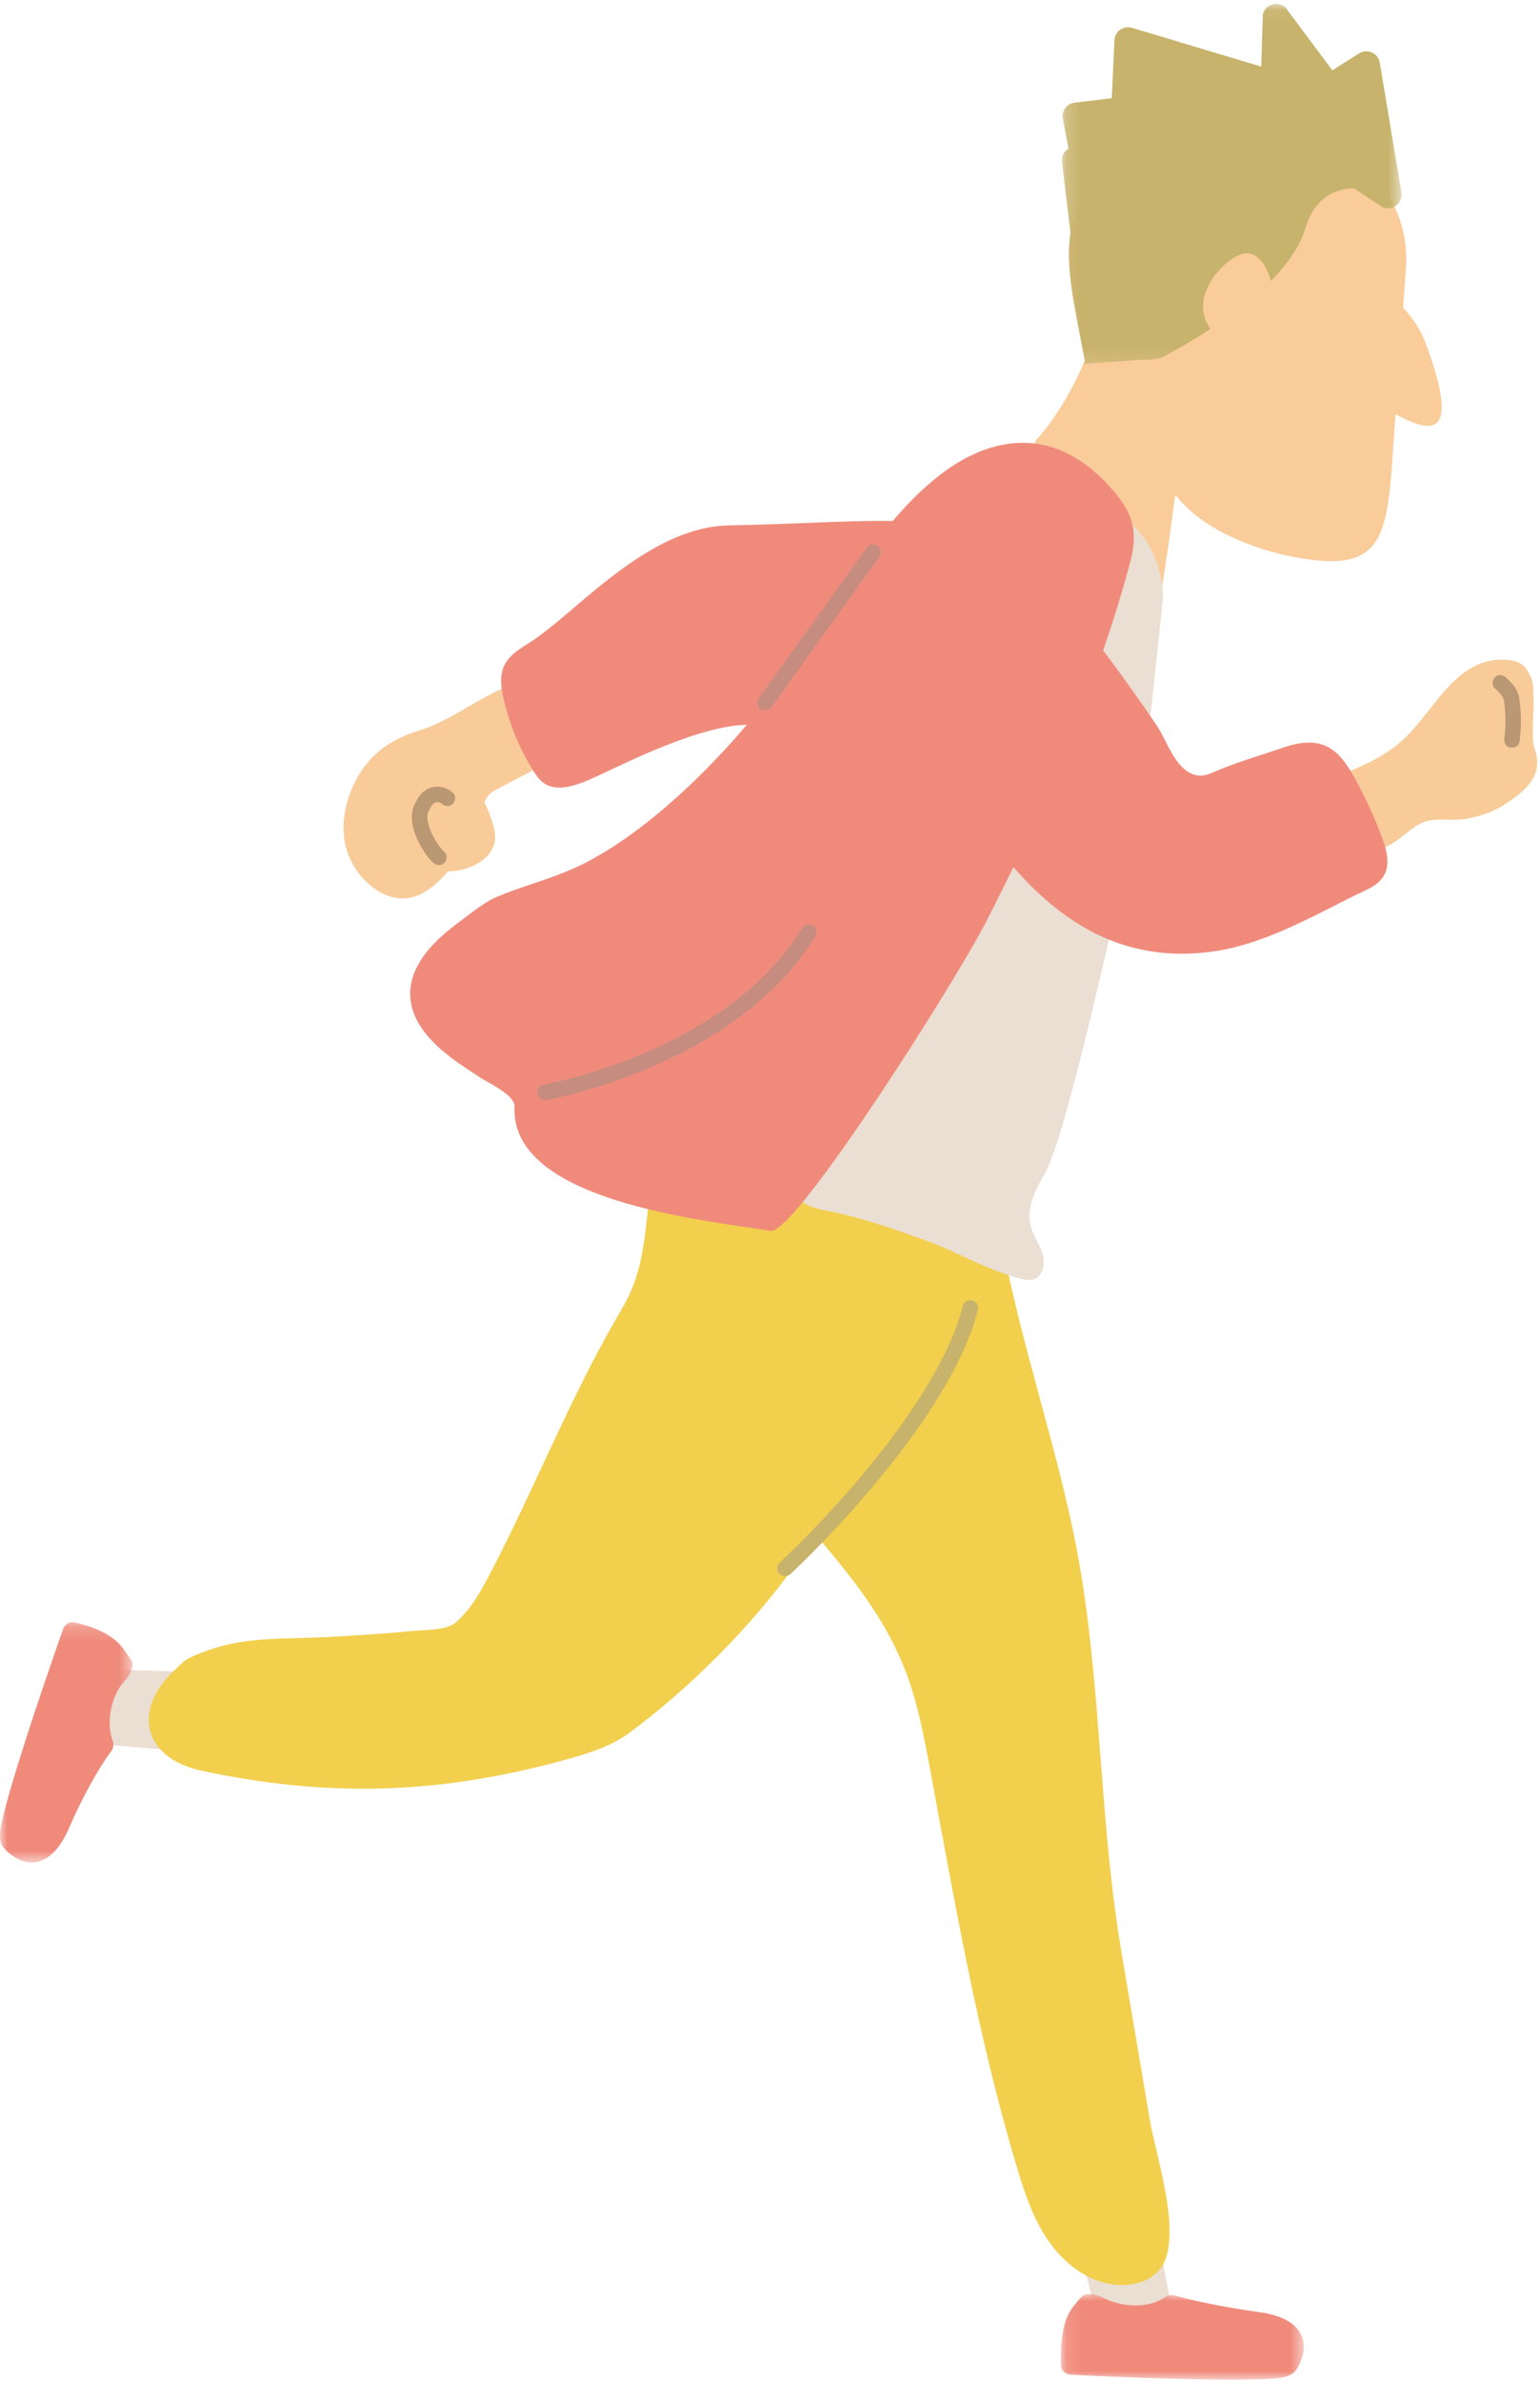
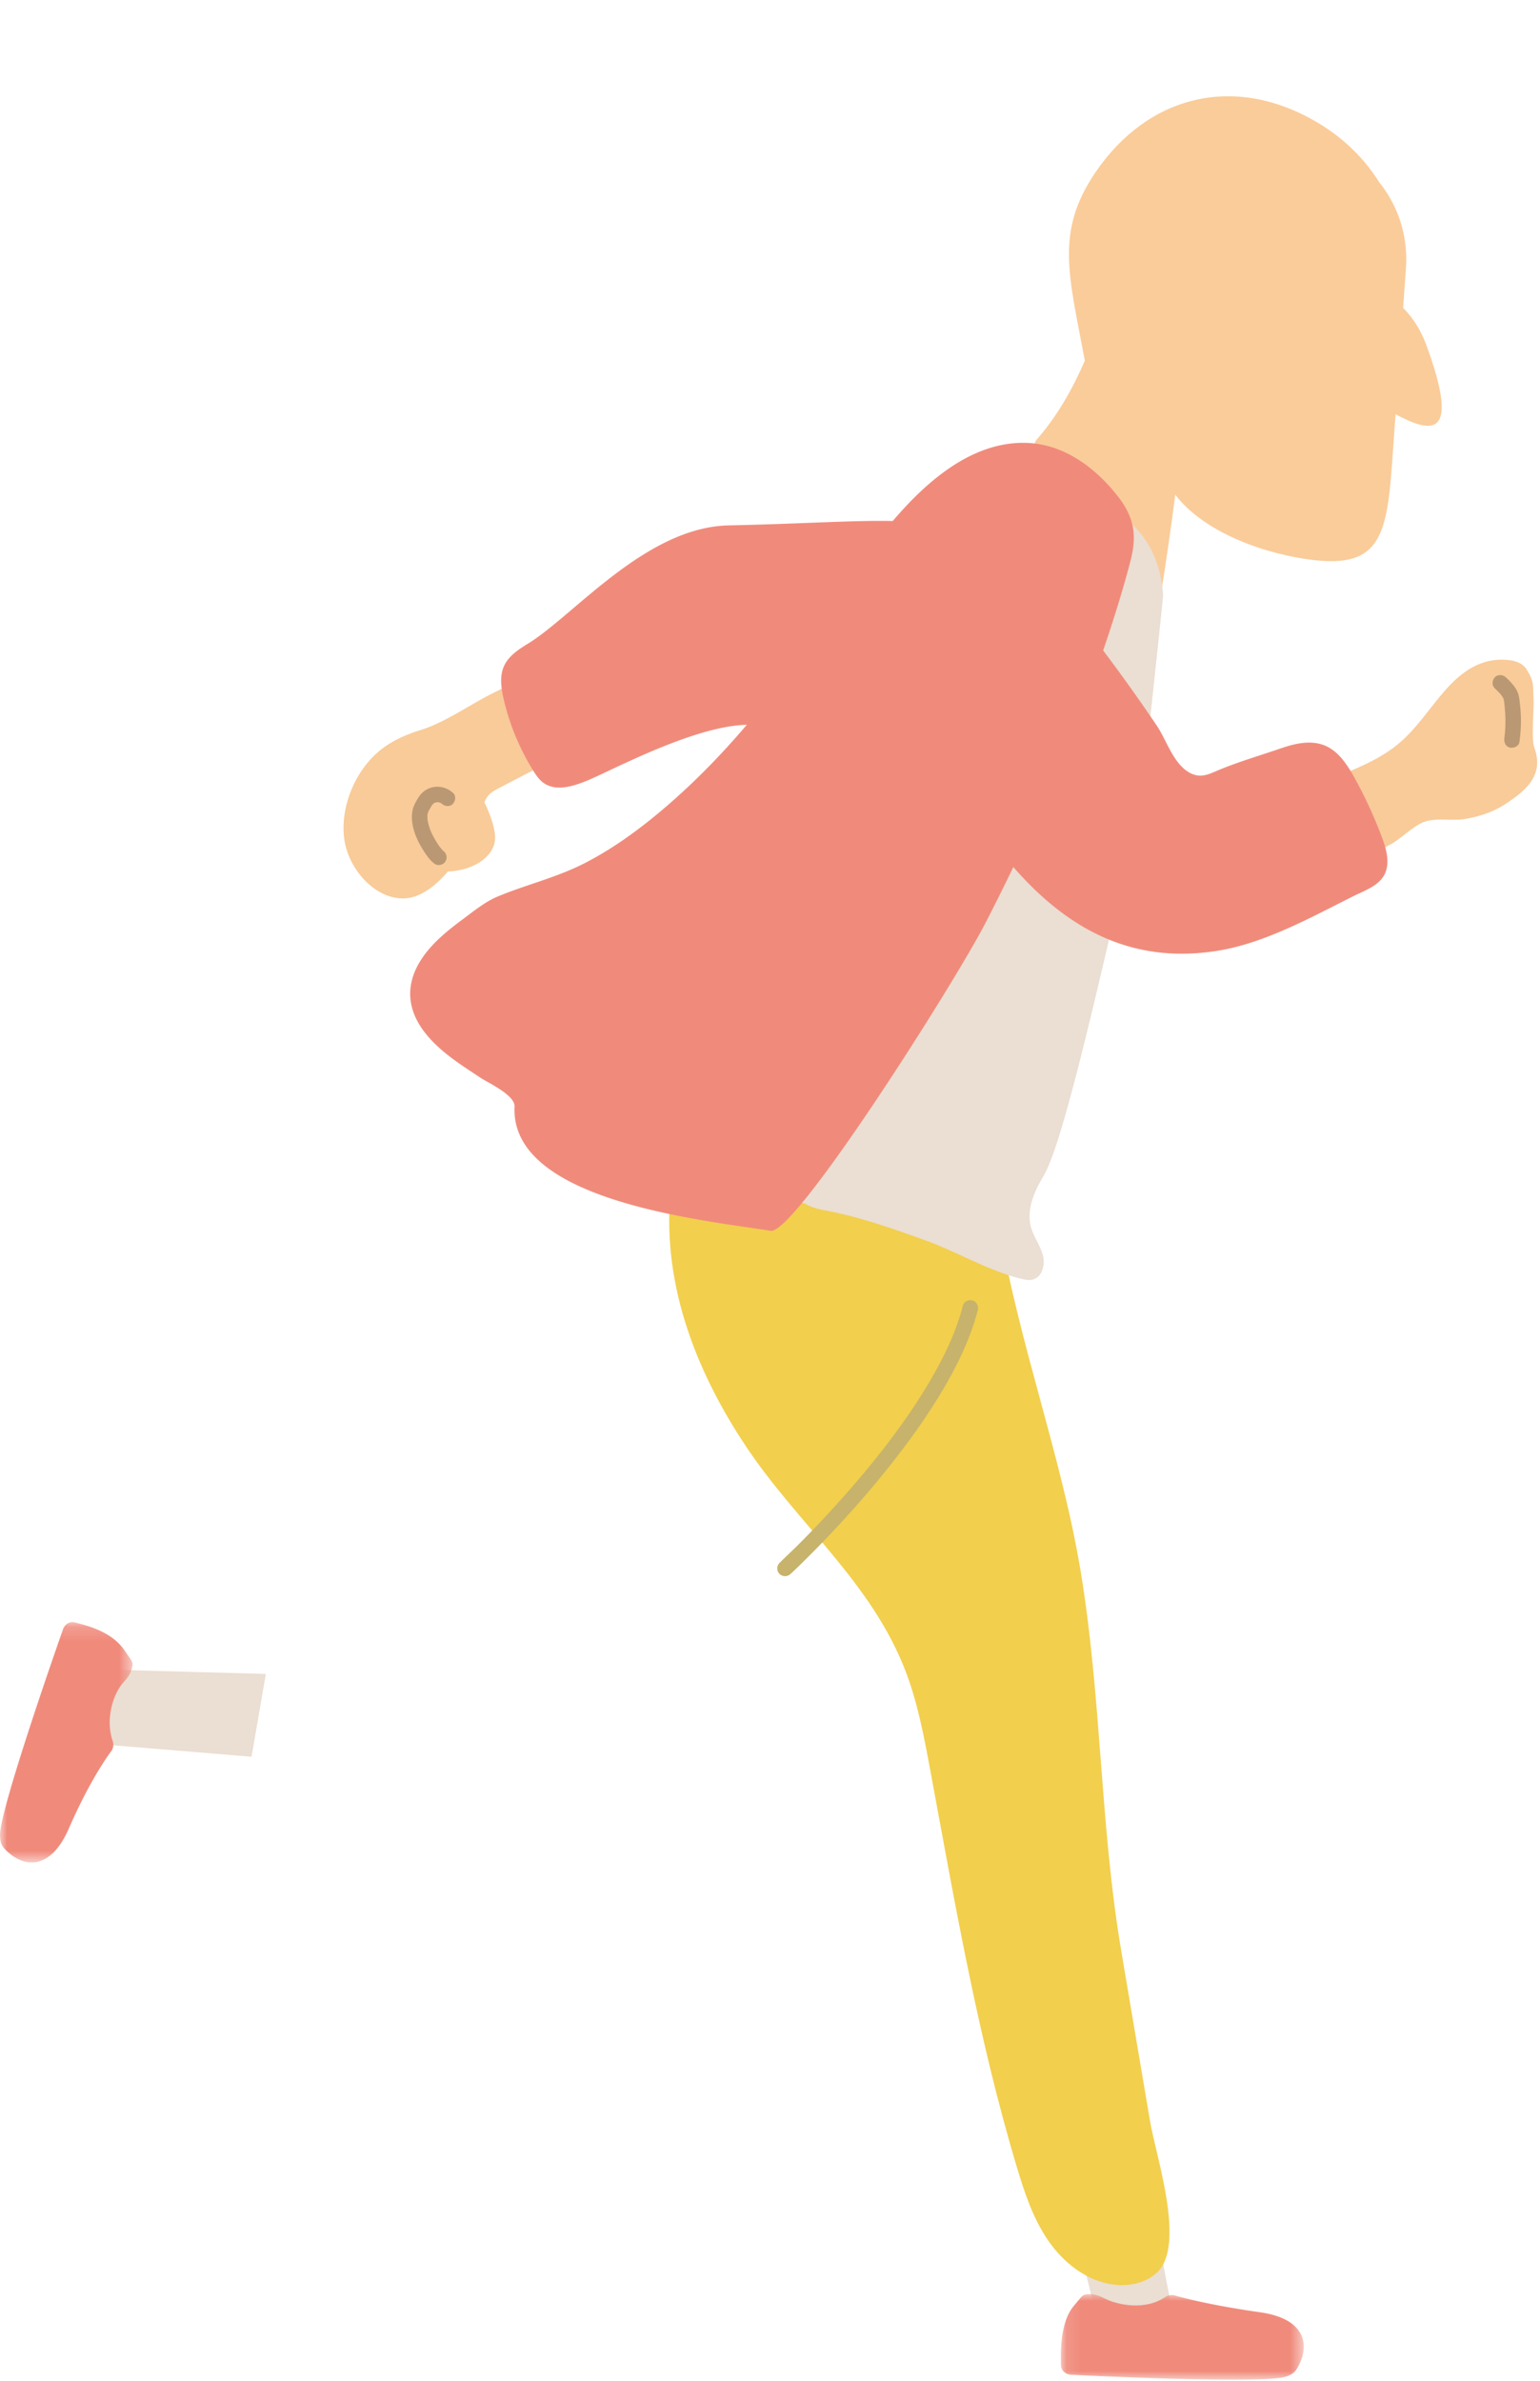
<svg xmlns="http://www.w3.org/2000/svg" xmlns:xlink="http://www.w3.org/1999/xlink" width="110" height="170" viewBox="0 0 110 170">
  <defs>
    <path id="a" d="M0 .157h9.468V17.32H0z" />
    <path id="c" d="M.096.016h17.35V6.12H.097z" />
-     <path id="e" d="M.168.077h24.266v25.71H.168z" />
  </defs>
  <g fill="none" fill-rule="evenodd">
    <path fill="#EBDED2" d="M7.845 124.603l10.122.837 1.021-5.912-10.499-.288s-4.784 3.702-.644 5.363" />
    <g transform="translate(0 115.668)">
      <mask id="b" fill="#fff">
        <use xlink:href="#a" />
      </mask>
      <path fill="#F08B7C" d="M2.602 17.29c.92-.172 1.704-.986 2.328-2.42 1.624-3.73 3.053-5.537 3.067-5.564a.846.846 0 0 0 .054-.653c-.57-1.673.112-3.442.706-4.118.277-.316.54-.608.641-1.001.143-.539.103-.467-.49-1.336C8.306 1.31 7.276.63 5.3.172c-.345-.08-.706.164-.818.555 0 0-4.516 12.783-4.482 14.655.005.296.042.594.228.843.141.187.328.354.509.5.524.423 1.185.69 1.865.564" mask="url(#b)" />
    </g>
    <path fill="#EBDED2" d="M83.558 164.145l-1.964-10.249-5.97.591 2.519 10.197s4.917 3.893 5.415-.54" />
    <g transform="translate(75.68 163.802)">
      <mask id="d" fill="#fff">
        <use xlink:href="#c" />
      </mask>
      <path fill="#F08B7C" d="M17.253 2.903c-.41-.842-1.403-1.38-2.952-1.6C10.274.73 8.226.102 8.195.096a.847.847 0 0 0-.643.122c-1.46.995-3.422.54-4.232.148C2.942.184 2.59.01 2.185.016c-.558.006-.478.025-1.158.827C.333 1.661.025 3.103.11 5.13c.014.355.346.637.753.641 0 0 13.45.68 15.244.148.285-.084.563-.198.753-.444.143-.186.254-.41.347-.624.268-.617.349-1.326.046-1.947" mask="url(#d)" />
    </g>
    <path fill="#F8CB99" d="M44.524 50.687c-.533-3.13-3.614-5.588-5.887-3.715-1.053.868-1.957 1.821-3.158 2.39-1.726.816-3.586 2.184-5.359 2.74-.971.304-1.942.694-2.806 1.345-1.793 1.35-2.999 3.934-2.74 6.328.264 2.435 2.503 4.716 4.67 4.335.97-.17 1.924-.911 2.752-1.884 1.873-.056 3.368-1.11 3.368-2.406 0-.673-.306-1.497-.566-2.104a4.541 4.541 0 0 0-.203-.42c.072-.17.155-.331.269-.468.207-.25.482-.397.748-.537 2.607-1.369 5.194-2.713 7.854-3.895.423-.188.903-.442 1.052-.951.072-.248.048-.511.006-.758M100.032 52.987c1.283-1.122 2.202-2.609 3.355-3.871 1.216-1.332 2.62-2.193 4.411-1.978.463.055.95.226 1.209.614.588.878.483 1.174.536 2.23.03.606-.167 2.808.043 3.378.694 1.888-.399 2.975-2.086 4.07-.87.564-1.866.887-2.884 1.053-.893.146-2.057-.098-2.88.202-.794.29-1.615 1.165-2.38 1.591-.895.499-1.836.92-2.821 1.207-1.013.295-2.091.447-3.124.234-2.179-.448-3.912-2.973-1.649-4.46 2.504-1.646 5.748-2.21 8.055-4.089l.215-.181" />
    <path fill="#FACC9A" d="M101.889 24.656c-.398-1.085-.957-1.951-1.665-2.672l.2-2.81c.167-2.342-.564-4.487-1.898-6.145-1.026-1.647-2.478-3.11-4.323-4.22-6.03-3.632-12.234-1.968-15.945 3.48-2.918 4.284-1.901 7.373-.77 13.467-.841 1.944-1.962 3.96-3.437 5.627-1.631 1.843 8.473 13.447 8.473 13.447s.774-4.4 1.424-9.506c2.108 2.772 6.574 4.293 9.914 4.672 4.647.527 5.201-1.704 5.575-6.944l.246-3.47c2.475 1.316 4.701 1.887 2.206-4.926" />
    <path fill="#F2CF4D" d="M71.415 87.772c1.356 8.083 4.385 16.166 5.744 24.248 1.532 9.105 1.396 18.21 2.934 27.314.684 4.05 1.369 8.1 2.056 12.15.428 2.522 2.565 8.811.51 10.769-.81.773-2.018 1.022-3.128.877-1.914-.25-3.565-1.553-4.659-3.142-1.093-1.59-1.705-3.454-2.258-5.303-2.785-9.306-4.426-18.908-6.2-28.458-.435-2.34-.882-4.693-1.737-6.914-2.435-6.33-7.678-10.471-11.373-16.002-3.69-5.523-6.144-11.948-5.356-18.68l23.467 3.141z" />
-     <path fill="#F2CF4D" d="M65.502 100.182c.067.307-2.301 2.719-2.608 3.142-.741 1.02-1.423 2.081-2.155 3.108-1.341 1.884-2.756 3.707-4.108 5.563-3.135 4.306-7.422 8.603-11.707 11.756-1.237.91-2.73 1.398-4.21 1.813-9.07 2.543-17.09 2.846-26.302.877-4.217-.902-5.018-4.374-1.858-7.266.362-.333.57-.612 1.022-.819.517-.237 1.05-.441 1.59-.62 2.644-.874 5.396-.689 8.15-.84 2.037-.113 4.079-.222 6.108-.433.824-.086 2.421-.018 3.104-.595 1.162-.984 1.892-2.371 2.593-3.723 3.212-6.193 5.73-12.651 9.311-18.712 4.216-7.038-2.738-13.893 15.374-19.16l5.696 25.91" />
+     <path fill="#F2CF4D" d="M65.502 100.182l5.696 25.91" />
    <path fill="#C7B36B" d="M56.468 112.388c.385-.356.76-.724 1.132-1.093.95-.942 1.874-1.91 2.774-2.9a70.859 70.859 0 0 0 3.518-4.157c1.232-1.582 2.4-3.218 3.423-4.944.959-1.619 1.809-3.33 2.357-5.135.062-.204.12-.41.173-.618.072-.281-.092-.617-.389-.684-.29-.066-.607.087-.684.388a15.555 15.555 0 0 1-.61 1.87 21.92 21.92 0 0 1-.11.276c-.02.053-.043.105-.065.158-.039.095 0 .003.006-.014l-.042.099c-.373.864-.8 1.704-1.264 2.523-.968 1.71-2.086 3.334-3.277 4.897l-.21.274.017-.022-.056.073-.126.162a70.061 70.061 0 0 1-1.34 1.656 74.124 74.124 0 0 1-1.741 2.007 80.553 80.553 0 0 1-2.891 3.055c-.448.448-.916.875-1.362 1.324l-.02.018a.56.56 0 0 0 0 .787c.23.21.559.212.787 0" />
    <path fill="#EBDED2" d="M78.768 36.17s3.965 1.113 4.313 6.33c.01.141-1.567 14.817-1.6 14.955-2.573 10.712-5.389 23.938-6.96 26.545-.665 1.104-1.227 2.413-.874 3.654.193.679.645 1.263.835 1.943.19.68-.022 1.582-.704 1.768-.273.075-.564.016-.84-.052-2.369-.58-4.503-1.895-6.79-2.725-2.409-.875-4.838-1.727-7.365-2.188-2.95-.54-3.048-3.048-1.953-5.952.916-2.431 2.466-4.522 3.601-6.839l6.945-14.18L78.768 36.17" />
    <path fill="#F08B7C" d="M80.94 37.772c-.118-.79-.472-1.544-1.131-2.38-1.617-2.05-3.893-3.729-6.597-3.771-4.886-.077-8.804 4.536-11.416 8.097-4.026 6.678-8.703 13.29-14.737 18.317-1.63 1.36-3.376 2.61-5.266 3.584-2.043 1.053-4.224 1.547-6.285 2.414-.882.372-1.793 1.119-2.563 1.69-1.12.832-2.281 1.796-2.997 3.018-.97 1.655-.834 3.308.287 4.84 1.048 1.433 2.64 2.42 4.095 3.383.539.357 2.465 1.232 2.425 2.055-.328 6.719 13.365 8.091 18.294 8.868 1.74.274 13.116-17.652 15.372-22.039a167.043 167.043 0 0 0 2.975-6.08c2.282-4.918 4.33-9.955 5.998-15.115.485-1.502.94-3.015 1.34-4.543.229-.869.315-1.618.207-2.338" />
    <path fill="#F08B7C" d="M95.962 54.308c-.37-.467-.808-.862-1.358-1.083-.972-.39-2.077-.145-3.067.196-1.464.504-2.88.915-4.31 1.49-.741.298-1.353.69-2.135.325-1.253-.585-1.752-2.378-2.477-3.443a130.298 130.298 0 0 0-3.699-5.19c-1.241-1.646-2.523-3.285-3.963-4.763-.773-.793-1.897-2.091-3.094-2.192-7.728-.65-6.938 10.067-5.658 12.613 5.735 11.407 12.045 17.031 20.775 15.628 3.353-.54 6.638-2.368 9.636-3.87 1.097-.55 2.399-.916 2.483-2.351.04-.68-.184-1.345-.424-1.982a31.577 31.577 0 0 0-1.932-4.17 8.933 8.933 0 0 0-.777-1.208" />
    <path fill="#F08B7C" d="M40.484 56.192c.524-.087 1.058-.285 1.54-.487 2.299-.964 11.564-6.04 14-2.984 1.383 1.737 15.944-4.346 15.566-7.171-1.354-10.122-3.858-8.36-19.532-8.035-5.929.123-11.074 6.444-14.333 8.436-.68.417-1.394.881-1.723 1.608-.325.72-.21 1.555-.034 2.325a16.884 16.884 0 0 0 2.127 5.155c.193.308.4.617.691.836.488.368 1.086.418 1.698.317" />
    <path fill="#BA9873" d="M31.628 60.73c-.058-.039.123.11.06.047l-.047-.043a1.853 1.853 0 0 1-.11-.115c-.04-.047-.077-.11-.123-.15.063.054.056.073.002-.001a6.32 6.32 0 0 1-.623-1.079c-.01-.02-.017-.04-.026-.059.05.112.016.04.007.015l-.046-.12a4.104 4.104 0 0 1-.166-.583c-.007-.036-.024-.184-.008-.032-.005-.045-.01-.091-.013-.137-.007-.09-.003-.18-.001-.27.002-.129-.02.079 0-.018.01-.048.019-.095.032-.143.01-.034.022-.068.034-.103.029-.088-.053.094.01-.015.059-.101.11-.207.171-.307.032-.053.067-.103.1-.155-.006.01-.061.063-.017.024.027-.024.05-.057.076-.083.015-.015.035-.029.05-.045.04-.047-.092.05.017-.008l.063-.034c.064-.034-.07.011.007-.002.034-.005.07-.02.104-.028.084-.021-.076 0 .011-.002h.108c.087.002-.074-.018.012.001.035.008.07.018.104.027.083.022-.061-.034.017.004l.07.038c.128.068-.048-.054.06.042.218.193.575.23.787 0 .194-.211.233-.581 0-.787-.601-.533-1.484-.589-2.112-.067-.22.182-.375.43-.511.677-.123.224-.232.453-.272.707-.158.99.28 2.008.805 2.827.219.342.466.706.806.939.241.164.628.053.761-.2.15-.282.058-.586-.199-.761M108.528 52.99c.121-.85.147-1.692.056-2.546-.043-.396-.056-.794-.247-1.154-.188-.351-.487-.654-.776-.924-.212-.199-.579-.226-.787 0-.198.216-.227.575 0 .787.116.109.23.22.337.337.11.123.149.177.25.337.048.075-.018-.062.014.02.013.033.023.07.032.105.01.036.016.072.024.108.02.091-.007-.075.004.018.02.166.033.333.05.499a9.238 9.238 0 0 1-.03 2.117c-.04.287.07.612.389.685.263.06.64-.08.684-.389" />
    <g transform="translate(75.68 .201)">
      <mask id="f" fill="#fff">
        <use xlink:href="#e" />
      </mask>
      <path fill="#C7B36C" d="M24.421 13.536l-1.544-9.26a.973.973 0 0 0-1.482-.663l-1.907 1.208L16.324.58a.974.974 0 0 0-1.797.23l-.12 3.745-9.23-2.769a.973.973 0 0 0-1.252.888l-.193 4.138-2.66.32a.974.974 0 0 0-.84 1.151l.412 2.131a.974.974 0 0 0-.47.953l.609 5.066c-.376 2.543.3 5.214 1.025 9.12l-.104.232 3.829-.273c.58-.041 1.267.011 1.815-.208.148-.06.291-.153.431-.229.494-.266.982-.544 1.463-.832 1.448-.863 2.853-1.809 4.16-2.874 1.37-1.115 2.707-2.388 3.585-3.937.235-.416.434-.854.57-1.311.661-2.217 2.105-2.847 3.473-2.88l1.89 1.264a.974.974 0 0 0 1.501-.97" mask="url(#f)" />
    </g>
-     <path fill="#FACC9A" d="M90.964 21.563c0 1.92-.851 3.478-1.901 3.478s-3.13-1.233-3.13-3.153c0-1.921 2.08-3.803 3.13-3.803 1.05 0 1.901 1.557 1.901 3.478" />
-     <path fill="#C68C80" d="M55.135 50.455l.762-1.062 1.842-2.568 2.218-3.094 1.928-2.688c.31-.433.648-.855.935-1.304l.013-.019c.17-.237.05-.63-.2-.761-.287-.152-.58-.054-.761.2l-.762 1.062-1.84 2.568-2.22 3.094-1.927 2.689c-.31.431-.648.854-.935 1.303l-.014.019c-.17.237-.049.63.2.76.288.153.58.055.761-.199M39.083 78.534c.46-.08.916-.189 1.37-.3a38.36 38.36 0 0 0 3.48-1.038 37.912 37.912 0 0 0 4.739-2.012 28.89 28.89 0 0 0 4.94-3.167c1.611-1.29 3.05-2.798 4.208-4.511.146-.217.286-.436.422-.658.152-.249.062-.623-.2-.761a.567.567 0 0 0-.76.2 17.61 17.61 0 0 1-.98 1.436l-.052.067-.253.32a20.956 20.956 0 0 1-2.629 2.672 23.728 23.728 0 0 1-.854.692c.097-.074-.032.025-.06.047a25.88 25.88 0 0 1-1.361.966 29.776 29.776 0 0 1-2.44 1.452 34.394 34.394 0 0 1-2.69 1.287l-.089.039c.076-.034 0 0-.02.008l-.085.036a38.548 38.548 0 0 1-1.676.652 38.87 38.87 0 0 1-3.628 1.122c-.549.14-1.105.243-1.655.374l-.023.004c-.288.05-.475.418-.389.685.1.31.377.442.685.388" />
  </g>
</svg>